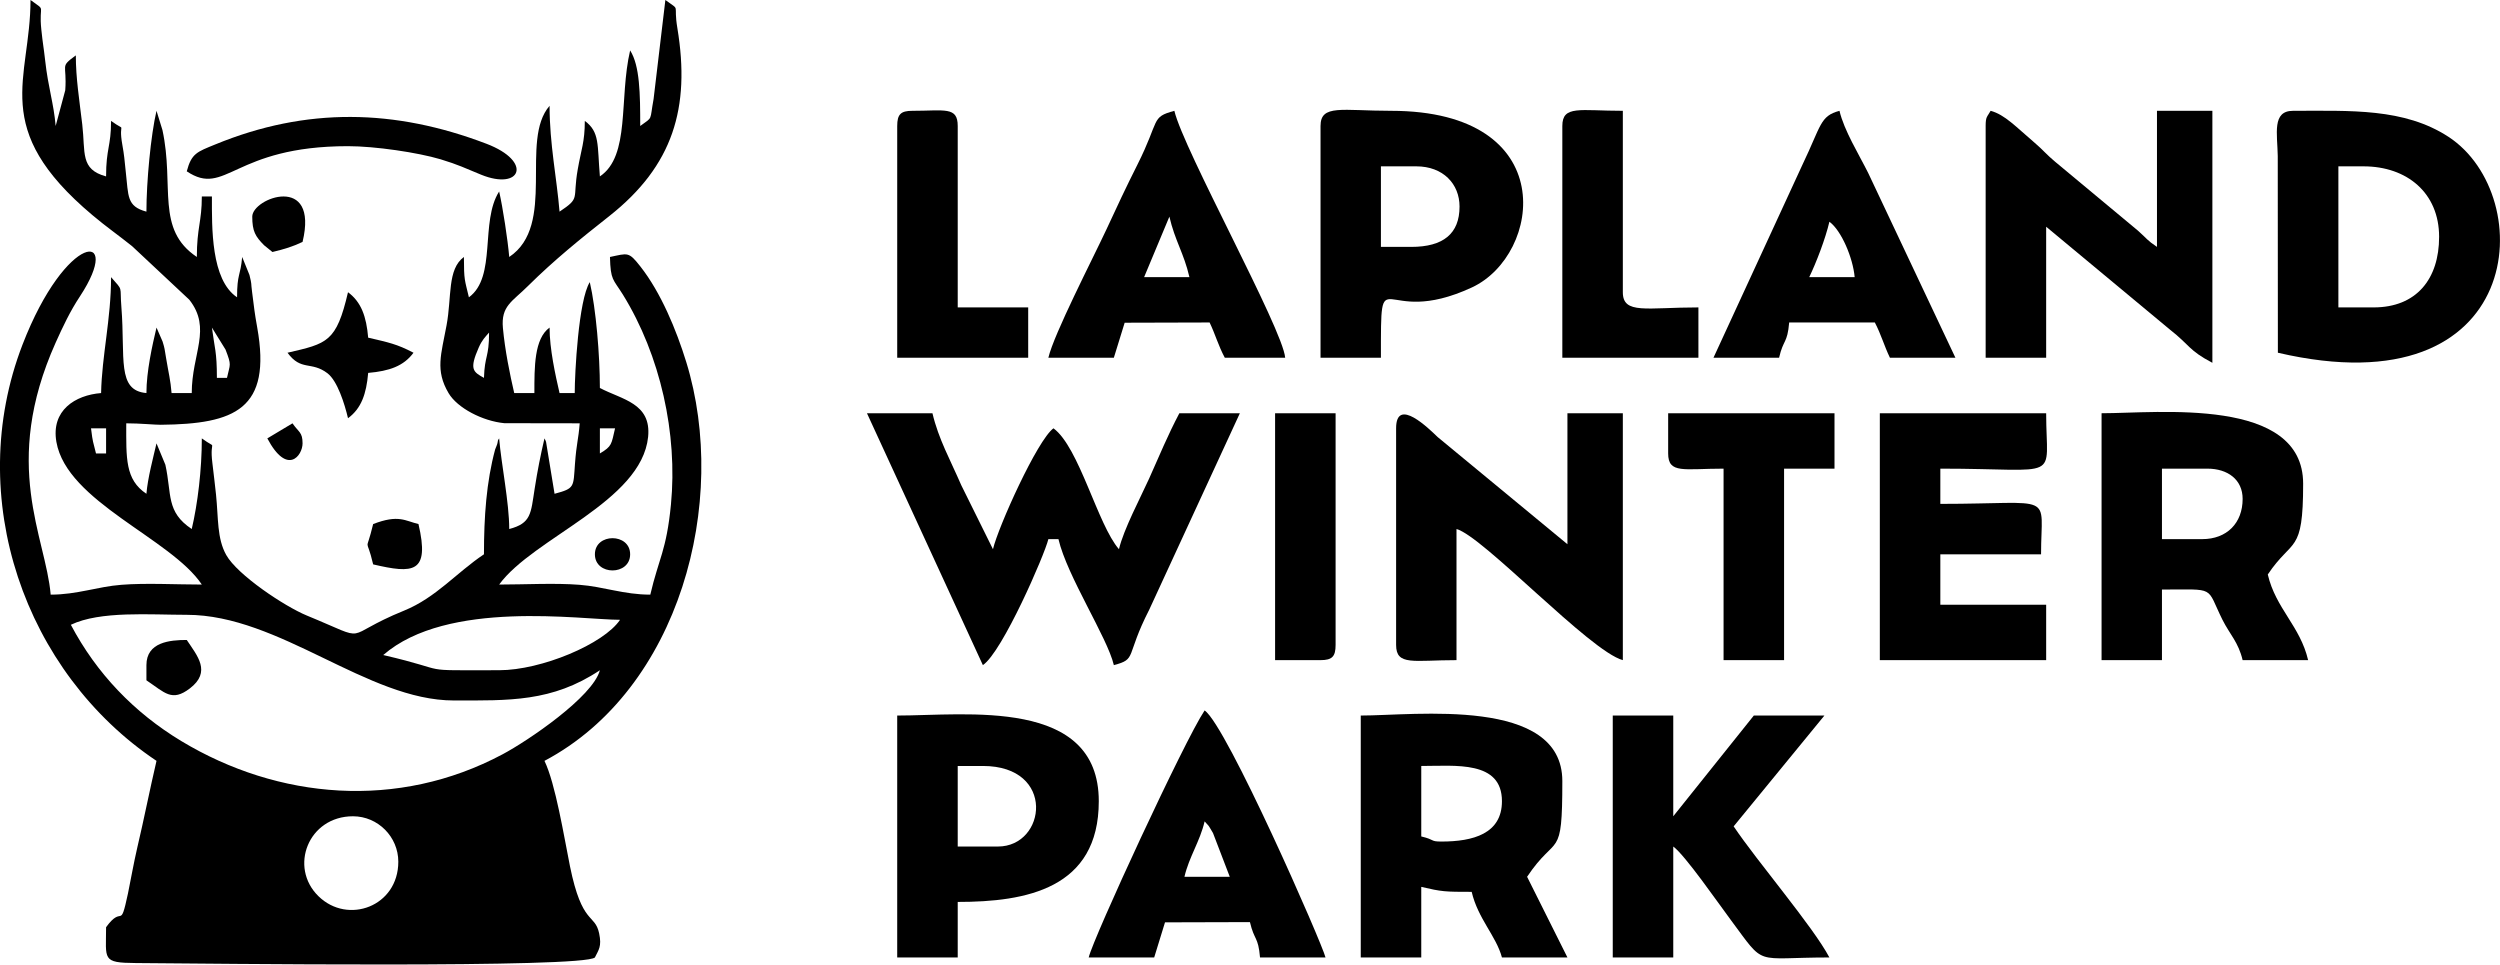
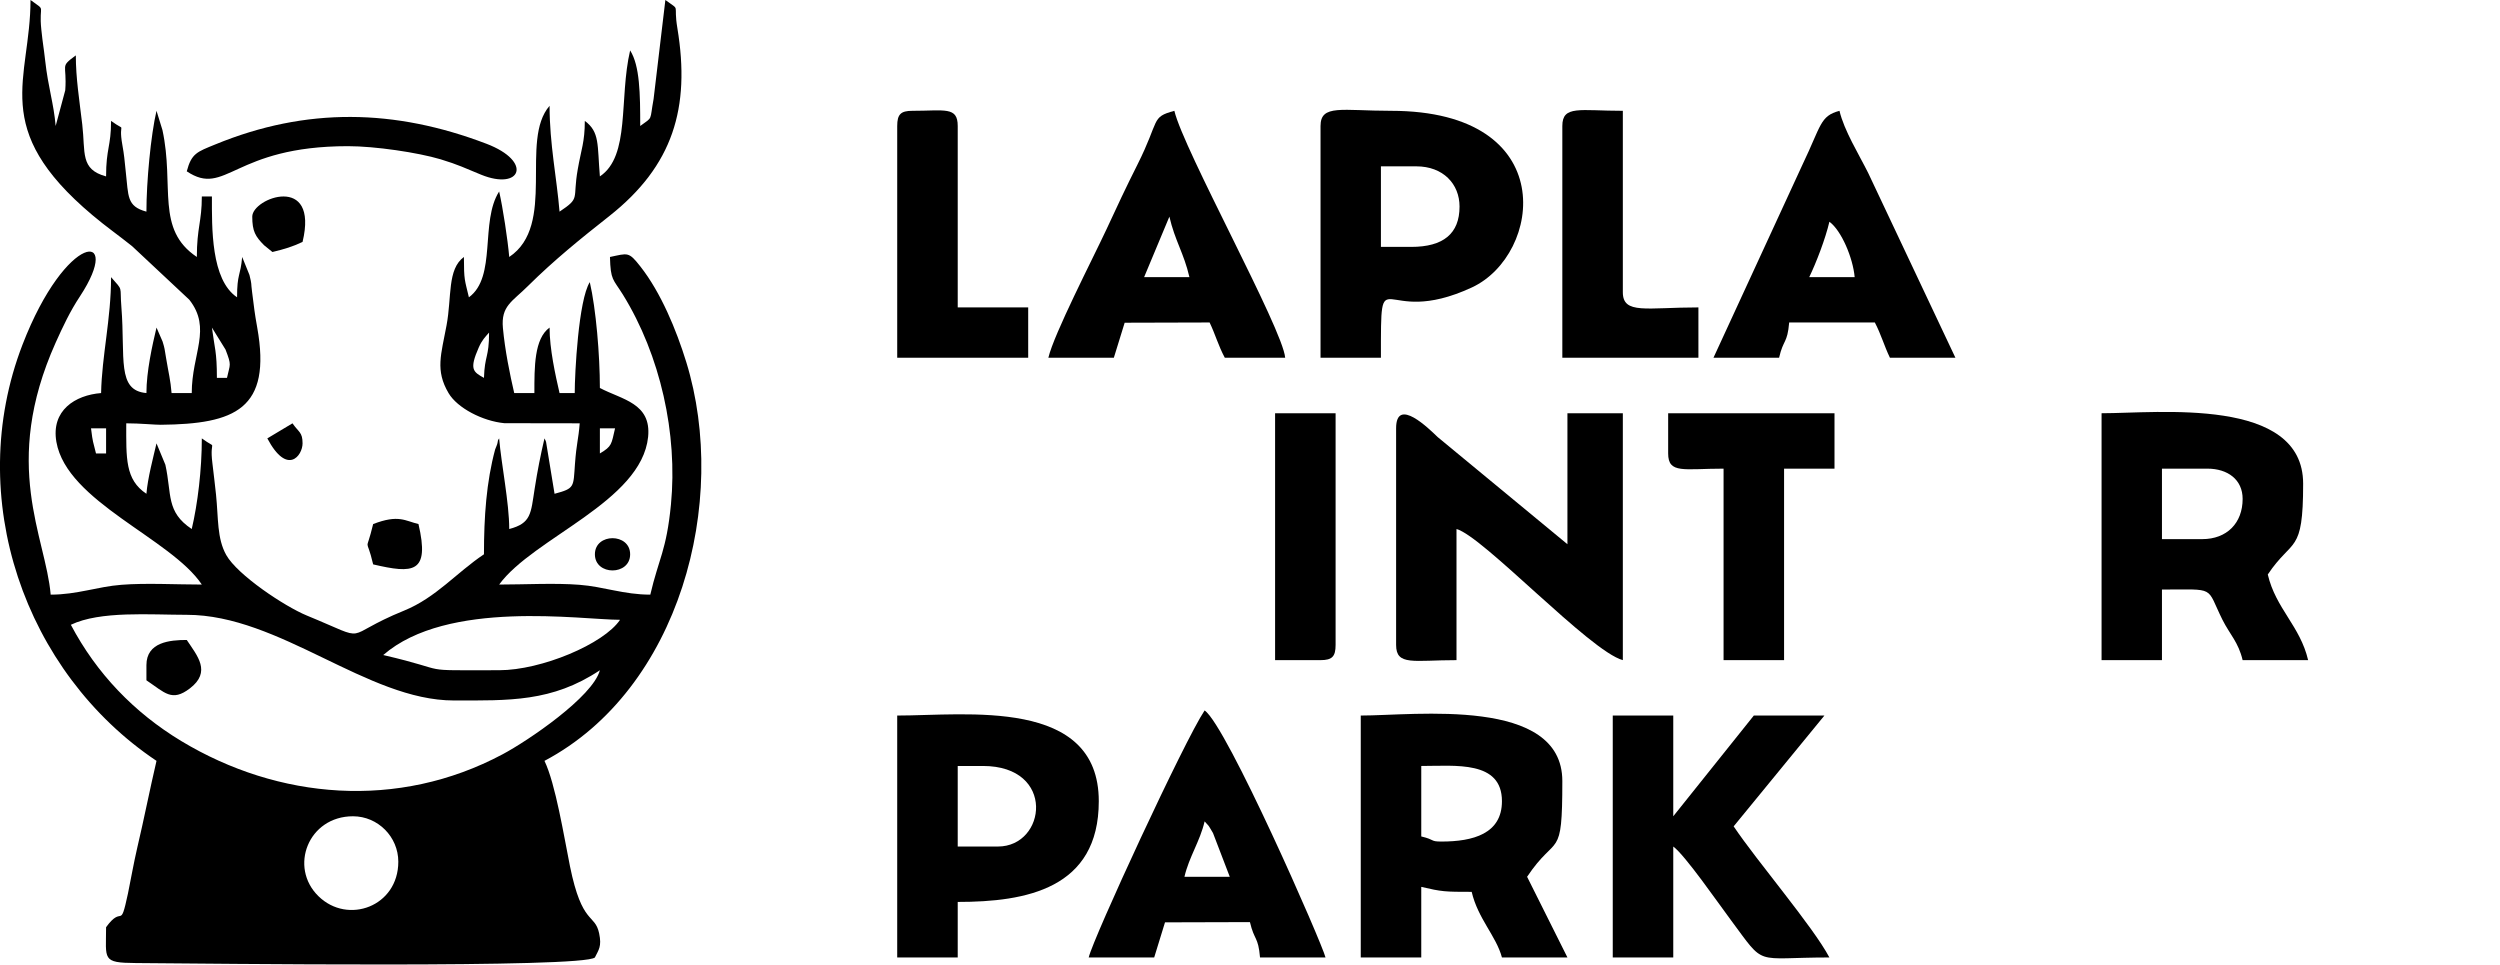
<svg xmlns="http://www.w3.org/2000/svg" xml:space="preserve" width="99.224mm" height="38.281mm" version="1.1" style="shape-rendering:geometricPrecision; text-rendering:geometricPrecision; image-rendering:optimizeQuality; fill-rule:evenodd; clip-rule:evenodd" viewBox="0 0 20575 7938">
  <defs>
    <style type="text/css">
   
    .fil0 {fill:black}
   
  </style>
  </defs>
  <g id="Layer_x0020_1">
    <g id="_2405870812176">
      <path class="fil0" d="M2905 6718c205,0 373,169 373,374 0,369 -416,520 -657,284 -245,-239 -84,-658 284,-658zm-2322 -1576c242,-116 651,-82 954,-82 765,0 1485,705 2198,705 452,0 808,14 1202,-249 -58,219 -592,581 -801,692 -861,459 -1846,372 -2644,-109 -388,-234 -698,-557 -909,-957zm3525 374c-713,0 -357,14 -954,-125 529,-460 1630,-290 1949,-290 -133,199 -648,415 -995,415zm-2447 -705l0 0zm-912 -1286l124 0 0 207 -83 0c-26,-110 -25,-78 -41,-207zm4188 207l0 -207 125 0c-31,132 -24,147 -125,207zm-954 -622c-90,-50 -122,-70 -43,-250 27,-61 51,-84 85,-123 0,208 -36,185 -42,373zm-2239 -414l112 181c52,135 37,116 12,233l-83 0c0,-218 -19,-243 -41,-414zm-83 2115c-206,0 -462,-14 -662,2 -197,15 -364,81 -582,81 -40,-475 -410,-1067 41,-2074 58,-129 119,-259 200,-381 362,-551 -113,-535 -473,398 -485,1258 17,2698 1103,3425 -53,226 -106,494 -158,713 -30,129 -55,273 -77,379 -67,313 -40,85 -180,277 0,266 -37,293 244,295 598,4 3689,43 3779,-46 30,-62 58,-89 35,-198 -35,-167 -140,-61 -240,-552 -50,-249 -119,-679 -210,-868 1114,-589 1521,-2133 1167,-3282 -82,-266 -209,-572 -377,-786 -98,-125 -102,-110 -251,-79 5,194 25,179 106,309 310,501 452,1148 396,1727 -37,382 -101,446 -170,743 -218,0 -385,-66 -583,-81 -200,-16 -455,-2 -661,-2 282,-386 1171,-682 1226,-1215 28,-279 -216,-307 -397,-403 0,-270 -32,-652 -83,-871 -93,148 -124,751 -124,913l-125 0c-34,-148 -82,-363 -82,-539 -127,92 -125,326 -125,539l-166 0c-36,-155 -76,-352 -93,-535 -17,-183 77,-217 207,-347 215,-213 433,-389 669,-575 524,-414 668,-890 560,-1545 -36,-214 32,-137 -99,-233l-97 815c-34,185 -2,143 -110,222 0,-265 -3,-497 -83,-622 -93,398 3,868 -249,1037 -22,-263 0,-365 -124,-457 0,174 -30,236 -58,398 -45,253 26,231 -150,349 -23,-279 -82,-555 -82,-871 -249,286 60,982 -332,1244 -12,-140 -53,-409 -83,-539 -159,249 -18,702 -249,871 -34,-146 -41,-136 -41,-332 -138,101 -99,329 -143,563 -44,239 -95,369 17,558 72,122 280,230 459,247l620 1c-11,139 -26,159 -39,334 -14,192 0,201 -168,246l-70 -427c-3,-7 -7,-20 -13,-29 -33,142 -57,262 -81,416 -32,203 -27,282 -209,330 0,-217 -66,-538 -83,-746 -6,9 -11,14 -12,30 -2,20 -18,50 -21,61 -72,267 -92,553 -92,863 -226,151 -394,356 -656,463 -541,220 -254,266 -802,41 -184,-76 -571,-334 -663,-498 -77,-137 -64,-302 -84,-496 -10,-94 -16,-141 -30,-260 -27,-214 52,-102 -87,-204 0,257 -34,538 -83,746 -213,-142 -163,-285 -217,-529l-73 -176c-28,121 -72,284 -83,415 -176,-117 -166,-293 -166,-580 115,0 244,13 284,12 612,-6 914,-128 794,-800 -23,-129 -24,-150 -42,-290 -12,-91 0,-53 -22,-143l-60 -148c-14,160 -42,134 -42,332 -216,-145 -207,-574 -207,-830l-83 0c0,208 -41,256 -41,498 -341,-228 -183,-582 -283,-1044l-49 -159c-47,200 -83,585 -83,830 -164,-44 -147,-128 -170,-328 -11,-104 -12,-131 -28,-221 -38,-211 47,-96 -93,-198 0,211 -41,226 -41,457 -215,-58 -169,-195 -196,-427 -24,-204 -53,-381 -53,-569 -136,100 -71,64 -87,287l-79 294c-15,-182 -62,-318 -86,-536 -15,-132 -18,-125 -32,-258 -23,-219 46,-144 -89,-243 0,656 -342,1055 510,1771 111,94 215,166 326,255l471 441c187,238 20,443 20,768l-166 0c-9,-109 -24,-160 -45,-287 -15,-86 -9,-71 -29,-137l-50 -115c-35,147 -83,362 -83,539 -246,-21 -173,-288 -206,-707 -15,-183 19,-128 -85,-247 0,345 -76,647 -82,954 -213,17 -413,142 -368,402 86,493 943,794 1197,1174z" />
-       <path class="fil0" d="M8089 5474c161,-108 510,-913 539,-1037l83 0c71,305 403,810 456,1037 193,-51 92,-66 291,-456l746 -1617 -498 0c-96,182 -162,344 -249,538 -68,151 -210,418 -248,581 -176,-202 -327,-839 -539,-995 -133,97 -455,812 -498,995l-261 -527c-89,-206 -187,-379 -237,-592l-539 0 954 2073z" />
      <path class="fil0" d="M18125 4437l-332 0 0 -580 374 0c167,0 290,90 290,249 0,200 -131,331 -332,331zm-829 996l497 0 0 -581c452,0 359,-31 498,249 61,121 131,184 166,332l539 0c-66,-282 -266,-423 -332,-705 205,-306 291,-161 291,-747 0,-719 -1195,-580 -1659,-580l0 2032z" />
-       <path class="fil0" d="M19535 2530l-290 0 0 -1161 207 0c358,0 622,219 622,580 0,348 -187,581 -539,581zm-788 373c2046,477 2149,-1290 1404,-1777 -365,-238 -806,-214 -1279,-214 -175,0 -129,188 -126,372l1 1619z" />
      <path class="fil0" d="M11863 6926c-95,0 -48,-14 -166,-42l0 -580c281,0 664,-47 664,290 0,268 -238,332 -498,332zm-664 954l498 0 0 -581c170,40 195,41 415,41 51,220 202,364 249,540l539 0 -332 -664c245,-366 290,-123 290,-788 0,-697 -1214,-539 -1659,-539l0 1991z" />
      <path class="fil0" d="M11490 3525l0 1783c0,174 144,125 497,125l0 -1079c217,58 1098,1006 1369,1079l0 -2032 -456 0 0 1078 -1068 -882c-67,-64 -342,-338 -342,-72z" />
-       <path class="fil0" d="M16342 1037l0 1907 498 0 0 -1078 1019 847c166,130 152,169 349,273l0 -2074 -456 0 0 1120c-84,-56 -81,-67 -157,-134l-679 -565c-72,-59 -99,-97 -172,-159 -152,-129 -243,-230 -361,-262 -28,51 -41,45 -41,125z" />
      <path class="fil0" d="M11614 2032l-249 0 0 -663 291 0c221,0 356,145 356,331 0,223 -133,332 -398,332zm-746 -995l0 1907 497 0c0,-864 -10,-227 748,-578 577,-267 739,-1454 -665,-1454 -404,0 -580,-56 -580,125z" />
-       <path class="fil0" d="M15471 5433l1369 0 0 -456 -871 0 0 -415 829 0c0,-518 130,-415 -829,-415l0 -290c1015,0 871,115 871,-456l-1369 0 0 2032z" />
      <path class="fil0" d="M13273 7880l498 0 0 -913c98,72 371,467 474,605 291,391 180,308 811,308 -135,-255 -591,-786 -788,-1079l747 -912 -581 0 -663 829 0 -829 -498 0 0 1991z" />
      <path class="fil0" d="M8213 6967l-331 0 0 -663 207 0c604,0 522,663 124,663zm-829 913l498 0 0 -457c562,0 1161,-108 1161,-829 0,-856 -1092,-705 -1659,-705l0 1991z" />
      <path class="fil0" d="M9914 6760c44,51 21,15 69,96l138 360 -373 0c38,-164 128,-292 166,-456zm-954 1120l539 0 89 -289 699 -2c36,154 68,116 83,291l539 0c-26,-111 -815,-1912 -995,-2033 -166,247 -917,1873 -954,2033z" />
      <path class="fil0" d="M9624 1783c46,199 119,299 165,498l-373 0 208 -498zm-996 1161l539 0 89 -288 699 -2c48,100 71,189 125,290l497 0c-19,-236 -837,-1712 -912,-2032 -196,53 -117,71 -304,443 -95,189 -164,336 -255,533 -111,238 -432,860 -478,1056z" />
      <path class="fil0" d="M15056 1825c99,72 194,298 208,456l-374 0c58,-120 133,-315 166,-456zm-954 1119l540 0c35,-153 68,-115 83,-290l705 0c53,102 76,190 124,290l539 0 -718 -1521c-78,-156 -198,-349 -236,-511 -161,43 -149,119 -304,442l-733 1590z" />
      <path class="fil0" d="M13729 3732c0,170 130,125 456,125l0 1576 498 0 0 -1576 415 0 0 -456 -1369 0 0 331z" />
      <path class="fil0" d="M12858 1037l0 1907 1120 0 0 -414c-428,0 -622,60 -622,-125l0 -1493c-354,0 -498,-48 -498,125z" />
      <path class="fil0" d="M7384 1037l0 1907 1078 0 0 -414 -580 0 0 -1493c0,-162 -107,-125 -374,-125 -95,0 -124,29 -124,125z" />
      <path class="fil0" d="M10494 5433l374 0c95,0 124,-29 124,-125l0 -1907 -498 0 0 2032z" />
      <path class="fil0" d="M1537 1410c323,216 380,-207 1327,-207 223,0 574,52 762,108 145,44 205,74 334,127 327,133 429,-108 43,-255 -753,-287 -1480,-303 -2232,6 -149,61 -195,73 -234,221z" />
-       <path class="fil0" d="M2366 2903c113,154 195,67 329,169 82,63 141,251 169,370 109,-80 151,-199 166,-373 174,-15 292,-56 373,-166 -137,-72 -206,-85 -373,-124 -15,-175 -57,-293 -166,-374 -96,412 -171,422 -498,498z" />
      <path class="fil0" d="M1205 5474l0 125c152,102 209,180 357,67 180,-137 61,-269 -25,-399 -138,0 -332,17 -332,207z" />
      <path class="fil0" d="M3071 4313c-64,266 -59,80 0,332 330,77 468,75 373,-332 -110,-26 -163,-81 -373,0z" />
      <path class="fil0" d="M2076 1783c0,121 26,163 97,235l69 56c100,-24 166,-44 248,-83 136,-566 -414,-362 -414,-208z" />
      <path class="fil0" d="M4896 4562c0,177 290,177 290,0 0,-177 -290,-177 -290,0z" />
      <path class="fil0" d="M2200 3608c165,311 290,141 290,41 0,-93 -32,-91 -83,-165l-207 124z" />
    </g>
  </g>
</svg>